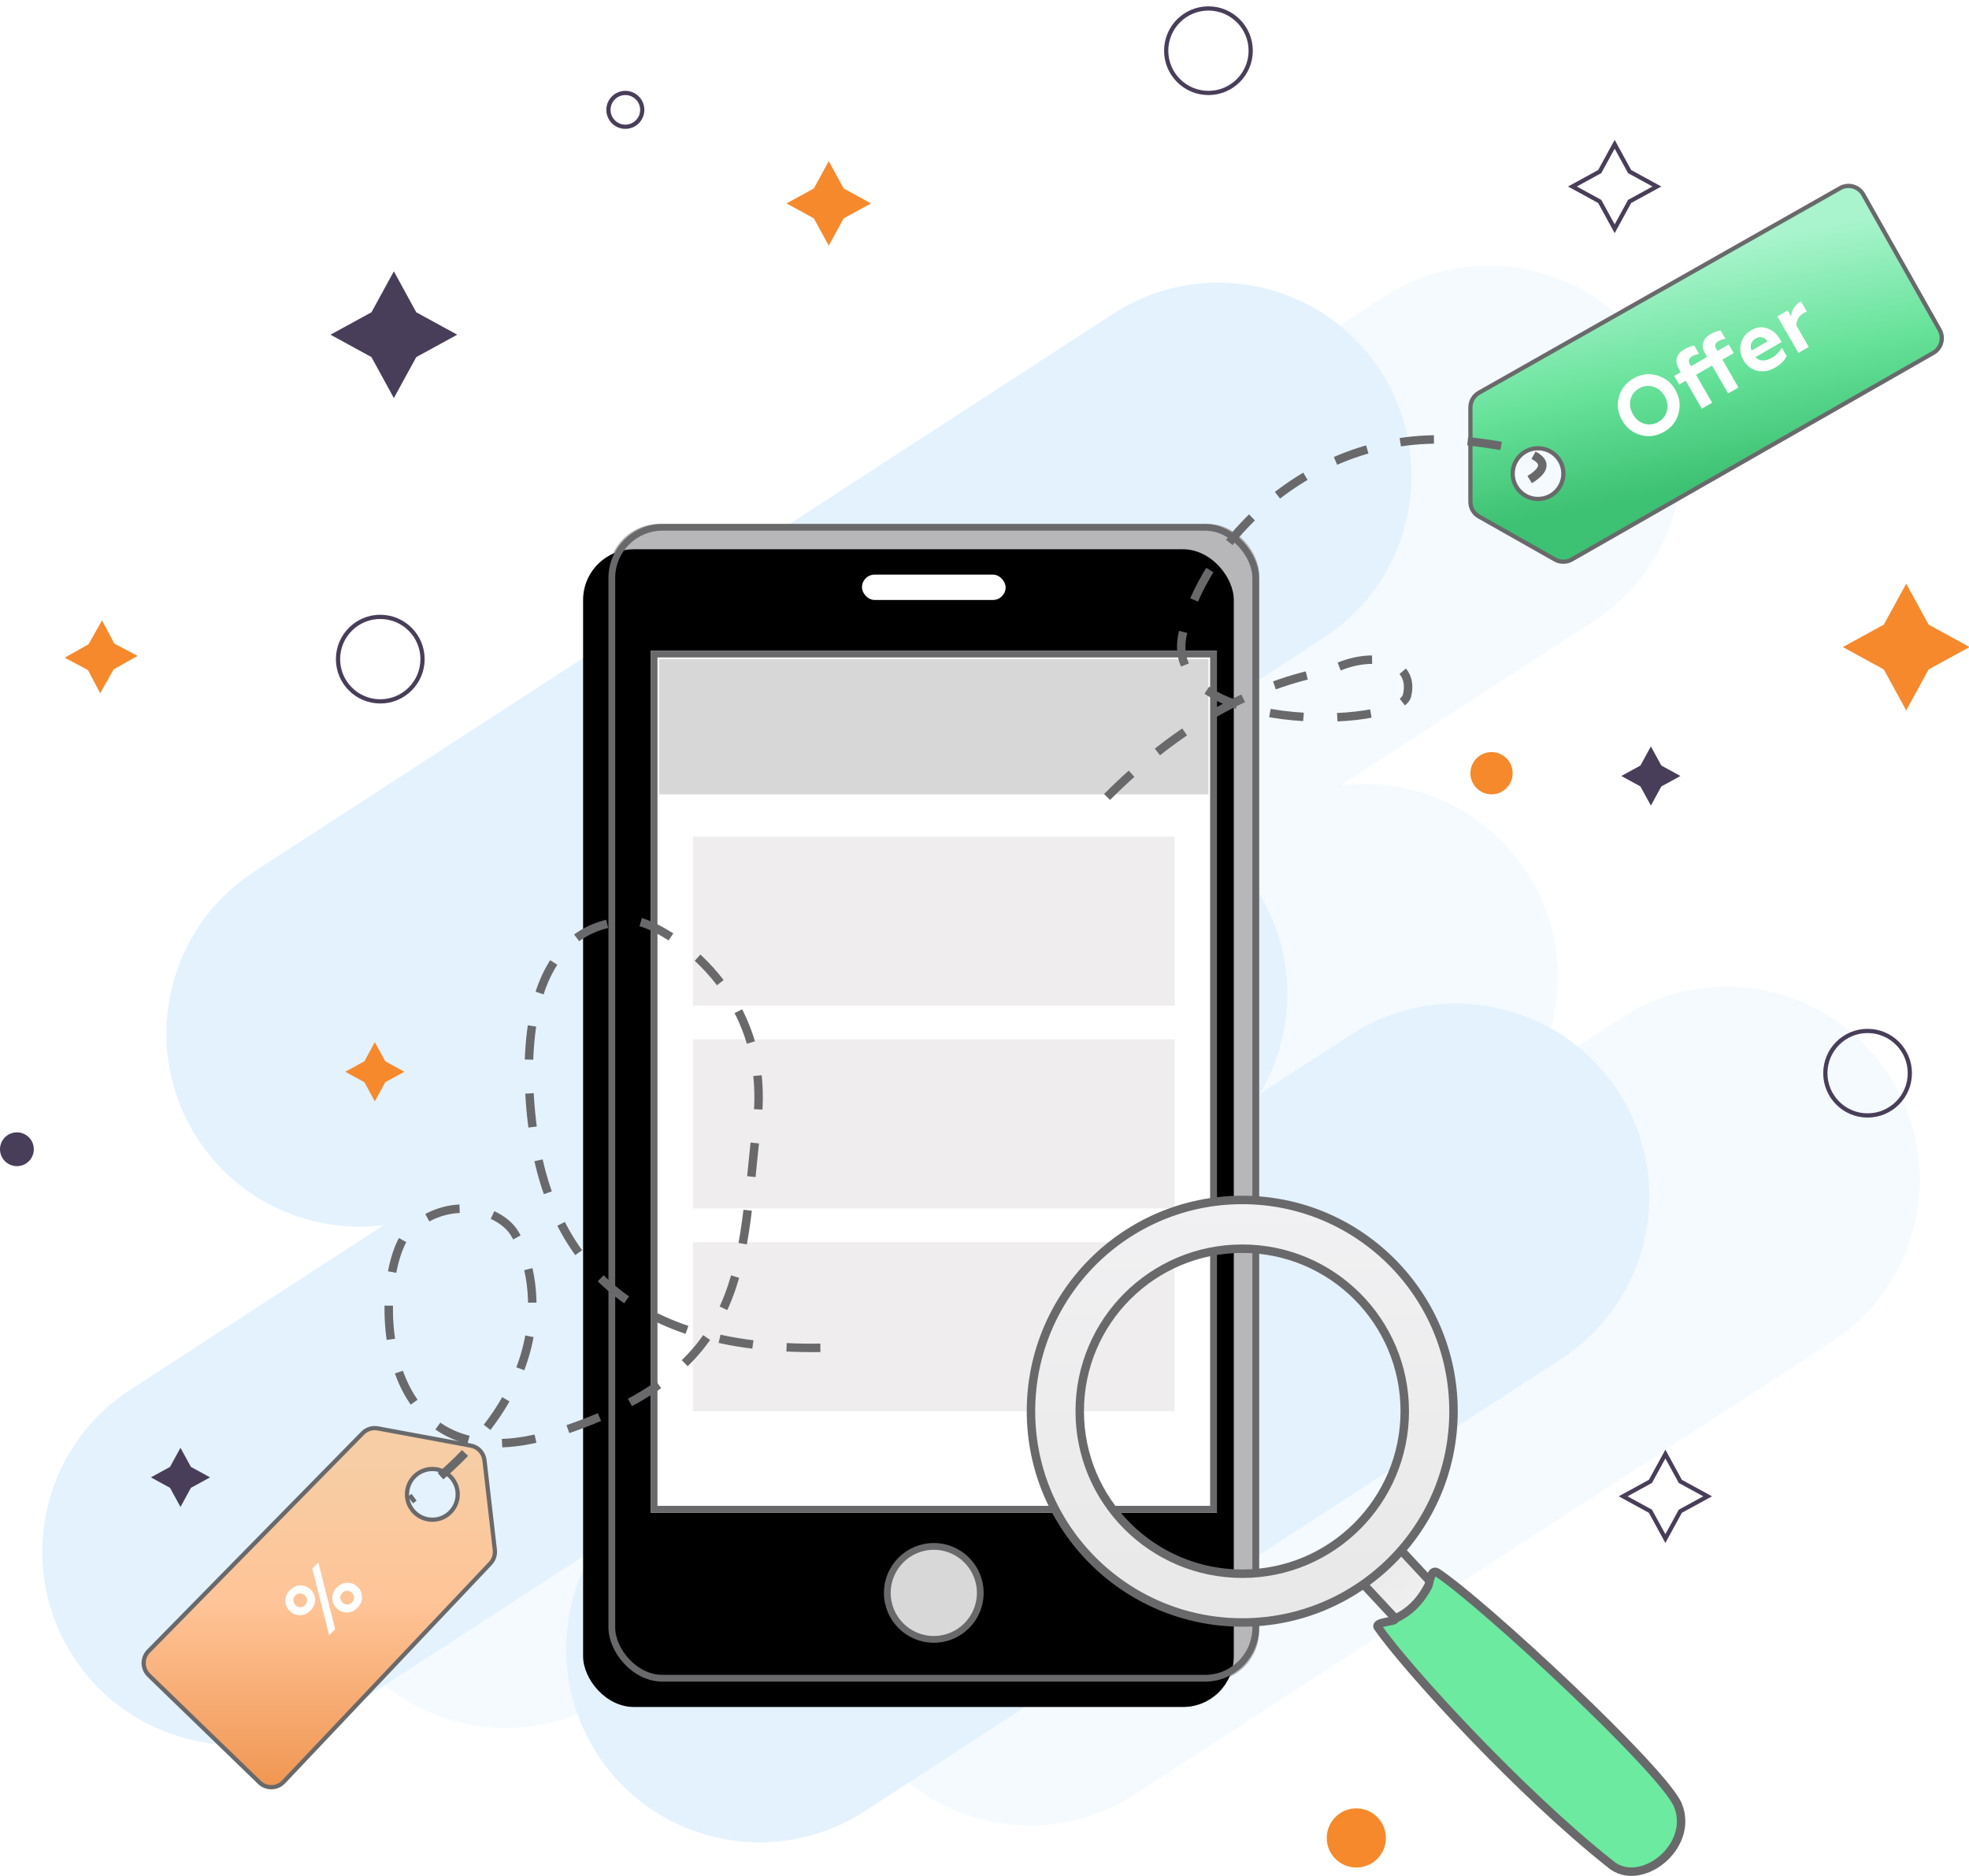
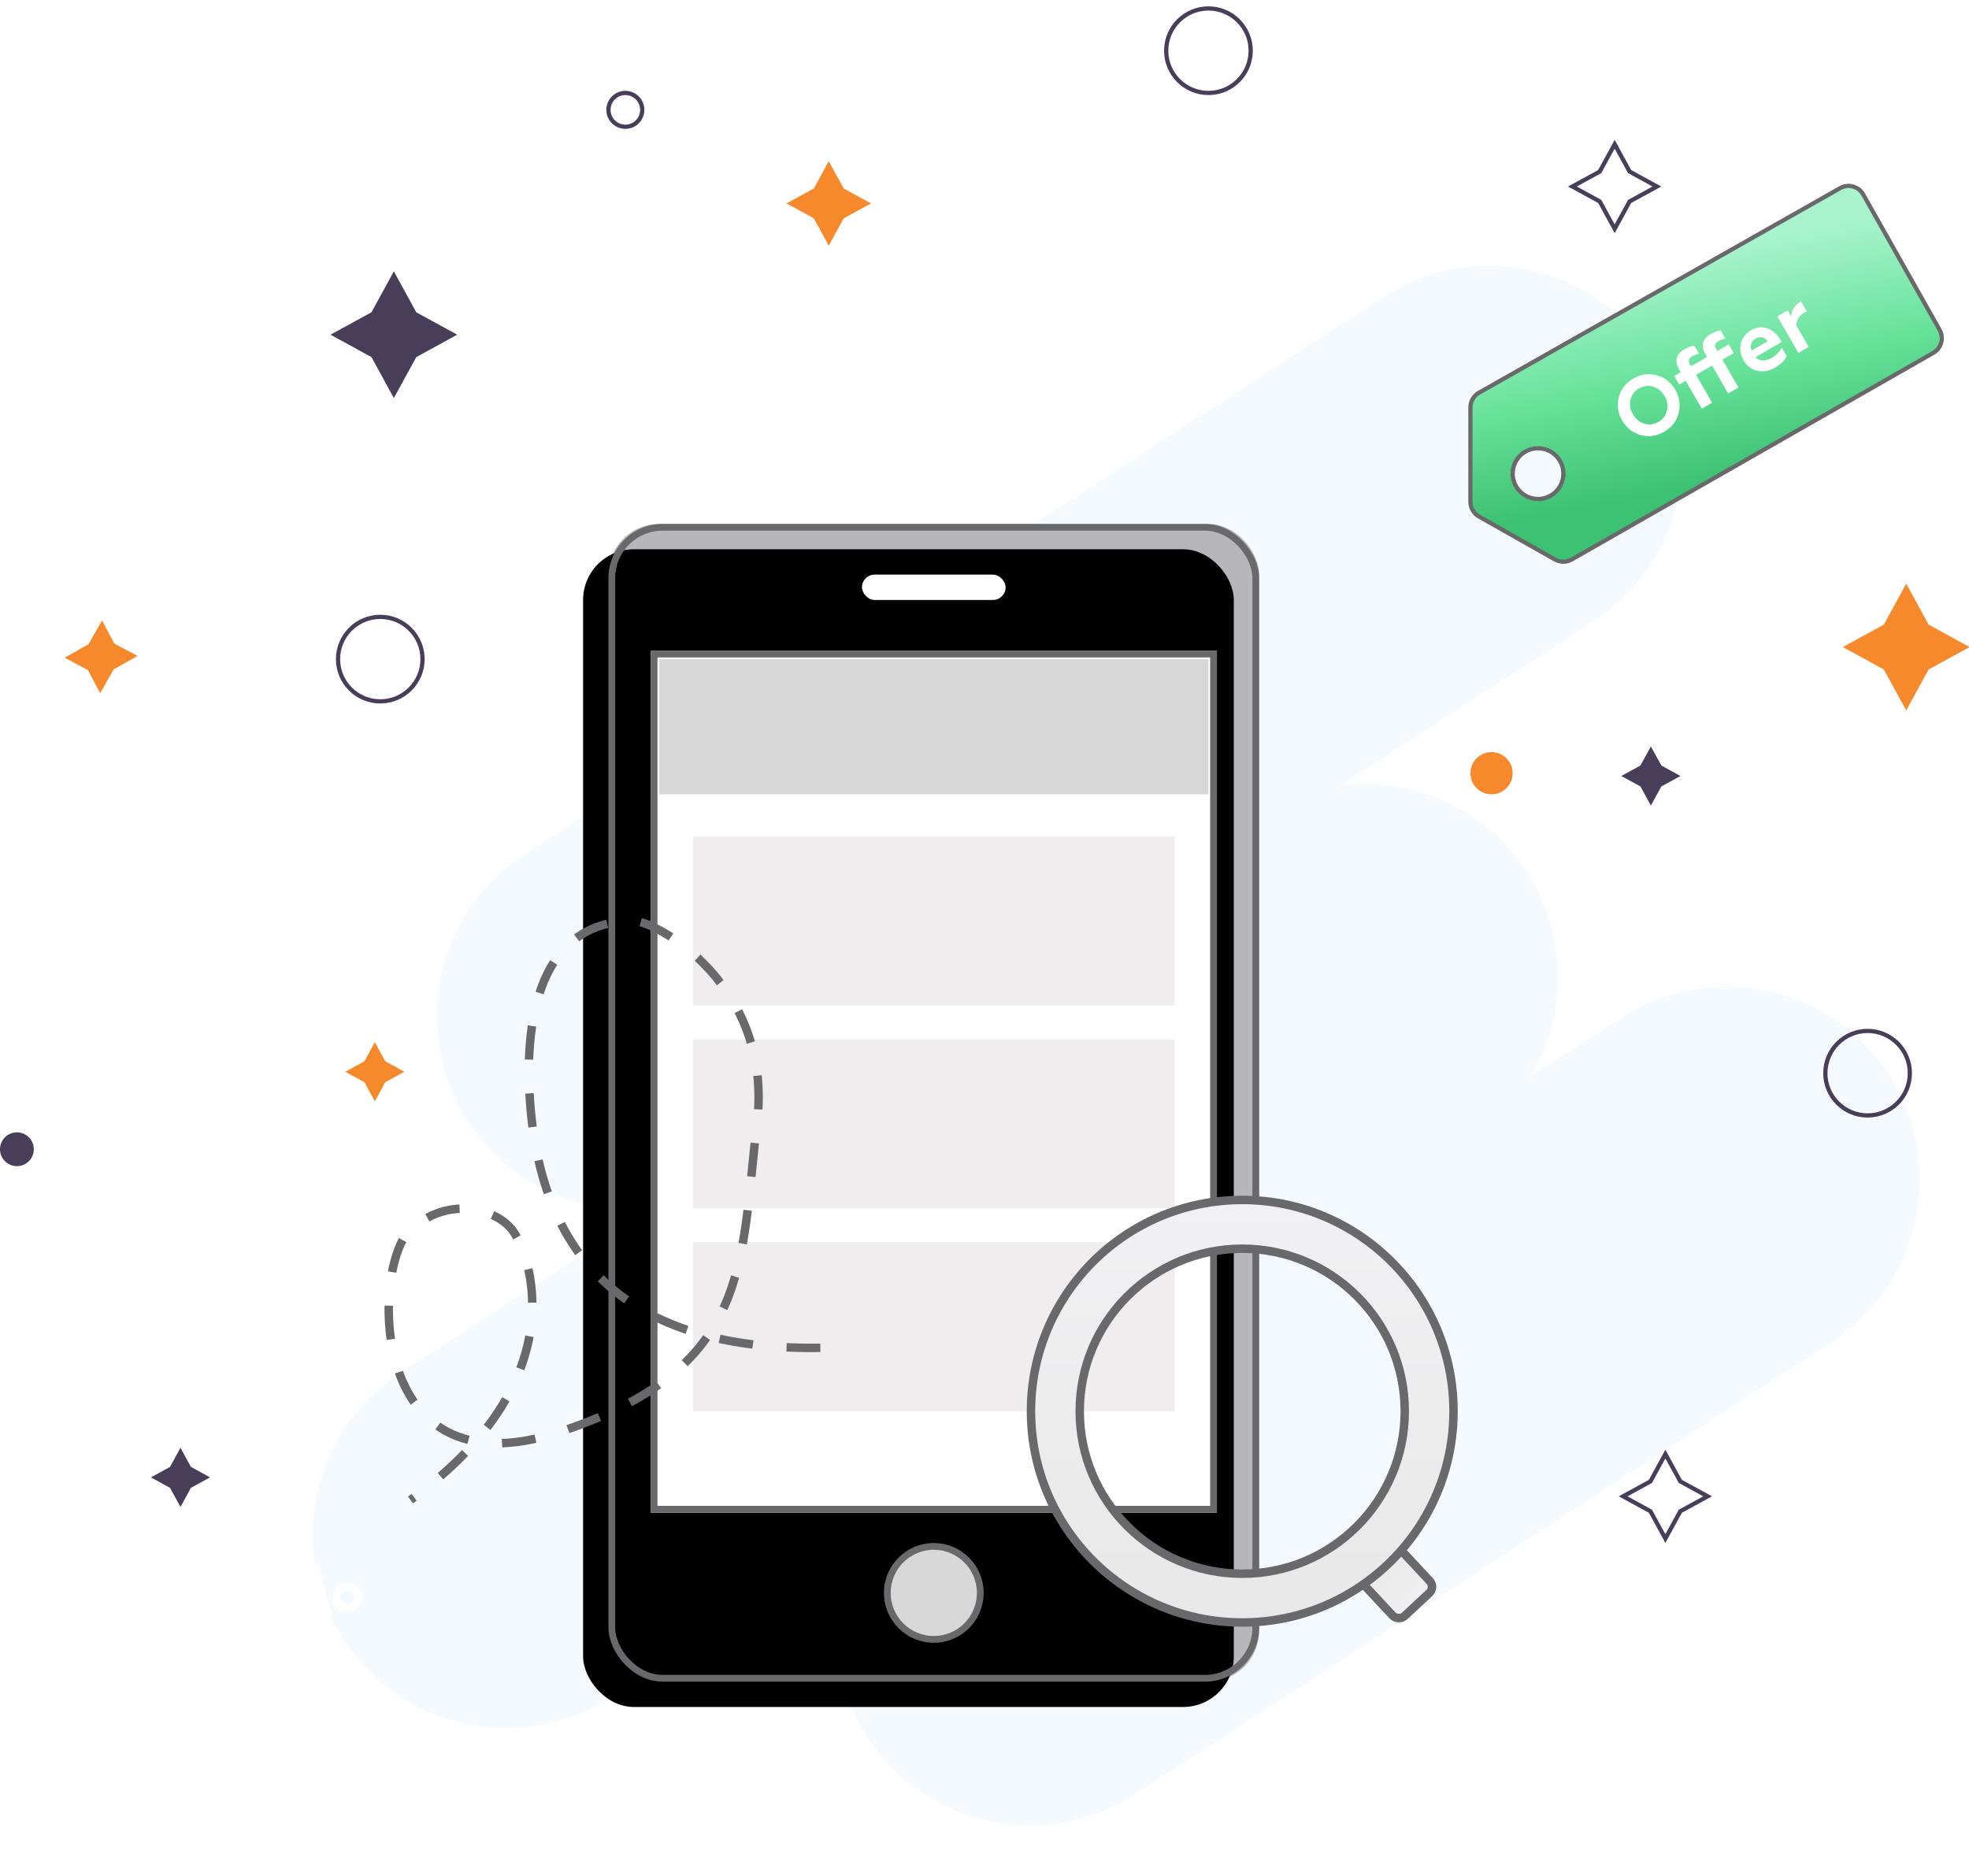
<svg xmlns="http://www.w3.org/2000/svg" xmlns:xlink="http://www.w3.org/1999/xlink" width="233px" height="222px" viewBox="0 0 233 222">
  <title>Group 7</title>
  <desc>Created with Sketch.</desc>
  <defs>
    <linearGradient x1="50%" y1="10.412%" x2="50%" y2="100%" id="linearGradient-1">
      <stop stop-color="#F6CDA4" offset="0%" />
      <stop stop-color="#FFC497" offset="42.291%" />
      <stop stop-color="#F09652" offset="100%" />
    </linearGradient>
    <rect id="path-2" x="55" y="40" width="77" height="137" rx="6" />
    <filter x="-1.9%" y="-1.1%" width="103.9%" height="102.2%" id="filter-3">
      <feOffset dx="-3" dy="3" in="SourceAlpha" result="shadowOffsetInner1" />
      <feComposite in="shadowOffsetInner1" in2="SourceAlpha" operator="arithmetic" k2="-1" k3="1" result="shadowInnerInner1" />
      <feColorMatrix values="0 0 0 0 0 0 0 0 0 0 0 0 0 0 0 0 0 0 0.133 0" type="matrix" in="shadowInnerInner1" />
    </filter>
    <rect id="path-4" x="60" y="55" width="67" height="102" />
    <linearGradient x1="42.098%" y1="19.024%" x2="56.583%" y2="77.781%" id="linearGradient-5">
      <stop stop-color="#A9F4CD" offset="0%" />
      <stop stop-color="#66E299" offset="53.602%" />
      <stop stop-color="#3DC172" offset="100%" />
    </linearGradient>
    <linearGradient x1="50%" y1="0%" x2="50%" y2="100%" id="linearGradient-6">
      <stop stop-color="#F1F1F3" offset="0%" />
      <stop stop-color="#E8E8E8" offset="100%" />
    </linearGradient>
    <rect id="path-7" x="144.788" y="161.312" width="7" height="8" rx="1" />
  </defs>
  <g id="main_page_1440" stroke="none" stroke-width="1" fill="none" fill-rule="evenodd" transform="translate(-840, -2552)">
    <g id="Group-7" transform="translate(812, 2553)">
      <g id="Group-5" transform="translate(0, 21)" fill="#E3F2FD">
        <path d="M180.707,161.881 L180.707,197.625 C180.707,210.251 170.472,220.486 157.847,220.486 C145.221,220.486 134.986,210.251 134.986,197.625 L134.986,161.881 C131.281,169.508 123.461,174.765 114.412,174.765 C101.786,174.765 91.551,164.53 91.551,151.904 L91.551,30.744 C91.551,18.118 101.786,7.883 114.412,7.883 C127.037,7.883 137.272,18.118 137.272,30.744 L137.272,66.488 C140.977,58.862 148.798,53.604 157.847,53.604 C166.895,53.604 174.716,58.862 178.421,66.488 L178.421,53.604 C178.421,40.979 188.656,30.744 201.282,30.744 C213.907,30.744 224.142,40.979 224.142,53.604 L224.142,151.904 C224.142,164.53 213.907,174.765 201.282,174.765 C192.233,174.765 184.412,169.508 180.707,161.881 Z" id="Combined-Shape-Copy-5" opacity="0.4" transform="translate(157.847, 114.185) rotate(57) translate(-157.847, -114.185) " />
-         <path d="M148.707,163.881 L148.707,199.625 C148.707,212.251 138.472,222.486 125.847,222.486 C113.221,222.486 102.986,212.251 102.986,199.625 L102.986,163.881 C99.281,171.508 91.461,176.765 82.412,176.765 C69.786,176.765 59.551,166.53 59.551,153.904 L59.551,32.744 C59.551,20.118 69.786,9.883 82.412,9.883 C95.037,9.883 105.272,20.118 105.272,32.744 L105.272,68.488 C108.977,60.862 116.798,55.604 125.847,55.604 C134.895,55.604 142.716,60.862 146.421,68.488 L146.421,55.604 C146.421,42.979 156.656,32.744 169.282,32.744 C181.907,32.744 192.142,42.979 192.142,55.604 L192.142,153.904 C192.142,166.53 181.907,176.765 169.282,176.765 C160.233,176.765 152.412,171.508 148.707,163.881 Z" id="Combined-Shape-Copy-4" transform="translate(125.847, 116.185) rotate(57) translate(-125.847, -116.185) " />
      </g>
      <g id="Group-2" transform="translate(45, 21)">
-         <path d="M38.709,149.071 C39.573,149.231 40.231,149.935 40.331,150.808 L41.555,161.413 C41.623,162.001 41.427,162.588 41.021,163.017 L16.553,188.87 C16.548,188.876 16.542,188.881 16.537,188.887 C15.768,189.68 14.502,189.7 13.709,188.932 L0.608,176.241 C0.605,176.238 0.602,176.235 0.599,176.231 C-0.189,175.457 -0.201,174.191 0.573,173.403 L25.917,147.599 C26.383,147.124 27.054,146.912 27.708,147.033 L38.709,149.071 Z M34.162,157.84 C35.819,157.84 37.162,156.497 37.162,154.84 C37.162,153.183 35.819,151.84 34.162,151.84 C32.505,151.84 31.162,153.183 31.162,154.84 C31.162,156.497 32.505,157.84 34.162,157.84 Z" id="Combined-Shape" stroke="#69696B" stroke-width="0.5" fill="url(#linearGradient-1)" />
        <g id="Rectangle-7">
          <use fill="#B7B7B9" fill-rule="evenodd" xlink:href="#path-2" />
          <use fill="black" fill-opacity="1" filter="url(#filter-3)" xlink:href="#path-2" />
          <rect stroke="#69696B" stroke-width="0.8" x="55.4" y="40.4" width="76.2" height="136.2" rx="6" />
        </g>
        <g id="Rectangle-7-Copy">
          <use fill="#FFFFFF" fill-rule="evenodd" xlink:href="#path-4" />
          <rect stroke="#69696B" stroke-width="0.8" x="60.4" y="55.4" width="66.2" height="101.2" />
        </g>
        <rect id="Rectangle-8" fill="#D7D7D7" x="61" y="56" width="65" height="16" />
        <rect id="Rectangle-8-Copy" fill="#EFEDEE" x="65" y="77" width="57" height="20" />
        <rect id="Rectangle-8-Copy-2" fill="#EFEDEE" x="65" y="101" width="57" height="20" />
        <rect id="Rectangle-8-Copy-3" fill="#EFEDEE" x="65" y="125" width="57" height="20" />
        <circle id="Oval-6" stroke="#69696B" stroke-width="0.8" fill="#D8D8D8" cx="93.5" cy="166.5" r="5.5" />
        <rect id="Rectangle-9" fill="#FFFFFF" x="85" y="46" width="17" height="3" rx="1.5" />
        <path d="M157,37.382 L157,26.214 C157,25.494 157.387,24.829 158.014,24.474 L200.757,0.26 C201.718,-0.284 202.938,0.053 203.483,1.015 C203.483,1.016 203.484,1.017 203.484,1.018 L212.523,17.04 C213.063,17.999 212.728,19.213 211.773,19.759 L168.987,44.208 C168.375,44.558 167.624,44.56 167.01,44.213 L158.015,39.123 C157.388,38.768 157,38.103 157,37.382 Z M165,37.048 C166.657,37.048 168,35.705 168,34.048 C168,32.392 166.657,31.048 165,31.048 C163.343,31.048 162,32.392 162,34.048 C162,35.705 163.343,37.048 165,37.048 Z" id="Combined-Shape" stroke="#69696B" stroke-width="0.5" fill="url(#linearGradient-5)" />
        <path d="M175.341,23.058 C175.751,23.488 176.271,23.708 176.891,23.708 C177.511,23.708 178.021,23.488 178.431,23.058 C178.841,22.628 179.051,22.078 179.051,21.418 C179.051,20.758 178.841,20.208 178.431,19.778 C178.021,19.348 177.511,19.128 176.891,19.128 C176.271,19.128 175.751,19.348 175.341,19.778 C174.931,20.208 174.731,20.758 174.731,21.418 C174.731,22.078 174.931,22.628 175.341,23.058 Z M173.261,21.418 C173.261,20.398 173.601,19.538 174.291,18.838 C174.981,18.128 175.851,17.778 176.891,17.778 C177.931,17.778 178.791,18.128 179.481,18.838 C180.171,19.538 180.521,20.398 180.521,21.418 C180.521,22.428 180.171,23.288 179.481,23.998 C178.791,24.708 177.931,25.058 176.891,25.058 C175.851,25.058 174.981,24.708 174.291,23.998 C173.601,23.288 173.261,22.428 173.261,21.418 Z M183.531,21.108 L183.531,24.918 L182.121,24.918 L182.121,21.108 L181.231,21.108 L181.231,19.928 L182.121,19.928 L182.121,19.458 C182.121,18.468 182.701,17.798 183.811,17.798 C184.301,17.798 184.721,17.868 185.081,18.008 L185.081,19.148 C184.791,19.038 184.511,18.978 184.221,18.978 C183.761,18.978 183.531,19.198 183.531,19.648 L183.531,19.928 L185.721,19.928 L185.721,19.458 C185.721,18.468 186.301,17.798 187.411,17.798 C187.901,17.798 188.321,17.868 188.681,18.008 L188.681,19.148 C188.391,19.038 188.111,18.978 187.821,18.978 C187.361,18.978 187.131,19.198 187.131,19.648 L187.131,19.928 L188.681,19.928 L188.681,21.108 L187.131,21.108 L187.131,24.918 L185.721,24.918 L185.721,21.108 L183.531,21.108 Z M192.031,25.048 C191.251,25.048 190.591,24.808 190.061,24.328 C189.531,23.848 189.261,23.208 189.261,22.418 C189.261,21.678 189.501,21.058 189.981,20.558 C190.461,20.048 191.091,19.798 191.861,19.798 C192.591,19.798 193.161,20.058 193.591,20.568 C194.021,21.078 194.241,21.698 194.241,22.438 L194.241,22.808 L190.661,22.808 C190.811,23.488 191.451,23.848 192.331,23.848 C192.891,23.848 193.421,23.698 193.931,23.408 L193.931,24.538 C193.481,24.878 192.851,25.048 192.031,25.048 Z M190.661,21.908 L192.851,21.908 C192.821,21.358 192.431,20.908 191.801,20.908 C191.161,20.908 190.731,21.318 190.661,21.908 Z M196.731,24.918 L195.321,24.918 L195.321,19.928 L196.731,19.928 L196.731,20.768 C196.881,20.508 197.111,20.278 197.431,20.088 C197.751,19.898 198.101,19.798 198.471,19.798 C198.541,19.798 198.591,19.798 198.631,19.808 L198.631,21.188 C198.511,21.158 198.361,21.138 198.191,21.138 C197.511,21.138 196.931,21.558 196.731,22.008 L196.731,24.918 Z" id="Offer" fill="#FFFFFF" transform="translate(185.946, 21.418) rotate(330) translate(-185.946, -21.418) " />
        <path d="M19.728,170.718 L18.718,170.718 L22.898,163.718 L23.908,163.718 L19.728,170.718 Z M22.108,167.848 C22.438,167.518 22.868,167.358 23.378,167.358 C23.888,167.358 24.318,167.518 24.648,167.848 C24.978,168.178 25.148,168.578 25.148,169.068 C25.148,169.558 24.978,169.958 24.648,170.288 C24.318,170.618 23.888,170.778 23.378,170.778 C22.868,170.778 22.438,170.618 22.108,170.288 C21.778,169.958 21.608,169.558 21.608,169.068 C21.608,168.578 21.778,168.178 22.108,167.848 Z M22.798,169.648 C22.948,169.798 23.148,169.878 23.378,169.878 C23.608,169.878 23.798,169.798 23.948,169.648 C24.258,169.338 24.258,168.798 23.948,168.488 C23.798,168.338 23.608,168.258 23.378,168.258 C23.148,168.258 22.948,168.338 22.798,168.488 C22.508,168.798 22.508,169.338 22.798,169.648 Z M17.958,164.148 C18.288,163.818 18.718,163.658 19.228,163.658 C19.738,163.658 20.168,163.818 20.498,164.148 C20.828,164.478 20.998,164.878 20.998,165.368 C20.998,165.858 20.828,166.258 20.498,166.588 C20.168,166.918 19.738,167.078 19.228,167.078 C18.718,167.078 18.288,166.918 17.958,166.588 C17.628,166.258 17.458,165.858 17.458,165.368 C17.458,164.878 17.628,164.478 17.958,164.148 Z M18.648,165.948 C18.798,166.098 18.998,166.178 19.228,166.178 C19.458,166.178 19.648,166.098 19.798,165.948 C20.108,165.638 20.108,165.098 19.798,164.788 C19.648,164.638 19.458,164.558 19.228,164.558 C18.998,164.558 18.798,164.638 18.648,164.788 C18.358,165.098 18.358,165.638 18.648,165.948 Z" id="%" fill="#FFFFFF" transform="translate(21.303, 167.218) rotate(315) translate(-21.303, -167.218) " />
-         <path d="M114,72.312 C122.333,63.978 131.167,58.978 140.5,57.312 C145.5,54.812 150.5,56.202 149.5,60.312 C148.5,64.421 120,64.812 123,52.812 C126,40.812 140,27.812 157.5,30.312 C165.833,31.312 167.667,32.978 163,35.312" id="Path-13" stroke="#69696B" stroke-dasharray="4" />
        <path d="M80.075,137.5 C57.408,137.833 45.908,127 45.575,105 C45.575,87 55.575,87 58.075,87 C60.575,87 74.575,94.5 72.575,111 C70.575,127.5 72.075,140 49.075,147.5 C26.075,155 27.075,127.5 31.575,123.5 C36.075,119.5 41.575,121 43.575,123.5 C45.575,126 51.575,141 31.575,155.5" id="Path-14" stroke="#69696B" stroke-dasharray="4" />
        <g id="Rectangle-10" transform="translate(148.288, 165.312) rotate(137) translate(-148.288, -165.312) ">
          <use fill="url(#linearGradient-6)" fill-rule="evenodd" xlink:href="#path-7" />
          <rect stroke="#69696B" stroke-width="1" x="145.288" y="161.812" width="6" height="7" rx="1" />
        </g>
        <path d="M130,170 C116.193,170 105,158.807 105,145 C105,131.193 116.193,120 130,120 C143.807,120 155,131.193 155,145 C155,158.807 143.807,170 130,170 Z M130,164.231 C140.621,164.231 149.231,155.621 149.231,145 C149.231,134.379 140.621,125.769 130,125.769 C119.379,125.769 110.769,134.379 110.769,145 C110.769,155.621 119.379,164.231 130,164.231 Z" id="Combined-Shape" stroke="#69696B" fill="url(#linearGradient-6)" />
-         <path d="M181.559,191.631 C183.559,196.583 177.059,201.583 173.559,198.583 C162.975,190.204 149.709,175.756 146.059,170.583 C145.571,169.891 148.278,169.929 148.059,169.583 C148.017,169.516 150.452,168.797 152.059,165.583 C152.12,165.462 152.309,163.589 153.059,164.083 C158.502,167.666 179.93,187.599 181.559,191.631 Z" id="Path-15" stroke="#69696B" fill="#6CEAA0" />
      </g>
      <polygon id="Star" fill="#F6892C" transform="translate(126.071, 23.071) rotate(45) translate(-126.071, -23.071) " points="126.071 25.571 122.536 26.607 123.571 23.071 122.536 19.536 126.071 20.571 129.607 19.536 128.571 23.071 129.607 26.607" />
      <polygon id="Star-Copy-5" stroke="#493E59" stroke-width="0.5" fill="#FFFFFF" transform="translate(219.071, 21.071) rotate(45) translate(-219.071, -21.071) " points="219.071 23.571 215.536 24.607 216.571 21.071 215.536 17.536 219.071 18.571 222.607 17.536 221.571 21.071 222.607 24.607" />
      <polygon id="Star-Copy" fill="#493E59" transform="translate(74.607, 38.607) rotate(45) translate(-74.607, -38.607) " points="74.607 42.357 69.303 43.91 70.857 38.607 69.303 33.303 74.607 34.857 79.91 33.303 78.357 38.607 79.91 43.91" />
      <polygon id="Star-Copy-3" stroke="#493E59" stroke-width="0.5" fill="#FFFFFF" transform="translate(225.071, 176.071) rotate(45) translate(-225.071, -176.071) " points="225.071 178.571 221.536 179.607 222.571 176.071 221.536 172.536 225.071 173.571 228.607 172.536 227.571 176.071 228.607 179.607" />
      <polygon id="Star-Copy-7" fill="#F6892C" transform="translate(253.571, 75.571) rotate(45) translate(-253.571, -75.571) " points="253.571 79.321 248.268 80.874 249.821 75.571 248.268 70.268 253.571 71.821 258.874 70.268 257.321 75.571 258.874 80.874" />
      <polygon id="Star-Copy-2" fill="#493E59" transform="translate(223.356, 90.829) rotate(45) translate(-223.356, -90.829) " points="223.356 92.579 220.881 93.303 221.606 90.829 220.881 88.354 223.356 89.079 225.831 88.354 225.106 90.829 225.831 93.303" />
      <polygon id="Star-Copy-8" fill="#493E59" transform="translate(49.356, 173.829) rotate(45) translate(-49.356, -173.829) " points="49.356 175.579 46.881 176.303 47.606 173.829 46.881 171.354 49.356 172.079 51.831 171.354 51.106 173.829 51.831 176.303" />
      <polygon id="Star-Copy-4" fill="#F6892C" transform="translate(39.965, 76.725) rotate(45) translate(-39.965, -76.725) " points="39.965 78.936 36.991 79.852 37.862 76.725 36.991 73.598 39.965 74.514 42.939 73.598 42.068 76.725 42.939 79.852" />
      <polygon id="Star-Copy-6" fill="#F6892C" transform="translate(72.356, 125.829) rotate(45) translate(-72.356, -125.829) " points="72.356 127.579 69.881 128.303 70.606 125.829 69.881 123.354 72.356 124.079 74.831 123.354 74.106 125.829 74.831 128.303" />
      <circle id="Oval-4" stroke="#493E59" stroke-width="0.5" fill="#FFFFFF" cx="171" cy="5" r="5" />
      <circle id="Oval-4-Copy" stroke="#493E59" stroke-width="0.5" cx="73" cy="77" r="5" />
      <circle id="Oval-4-Copy-5" stroke="#493E59" stroke-width="0.5" cx="249" cy="126" r="5" />
-       <circle id="Oval-4-Copy-2" fill="#F6892C" cx="188.5" cy="216.5" r="3.5" />
      <circle id="Oval-4-Copy-6" fill="#F6892C" cx="204.5" cy="90.5" r="2.5" />
      <circle id="Oval-4-Copy-3" fill="#493E59" cx="30" cy="135" r="2" />
      <circle id="Oval-4-Copy-4" stroke="#493E59" stroke-width="0.5" fill="#FFFFFF" cx="102" cy="12" r="2" />
    </g>
  </g>
</svg>